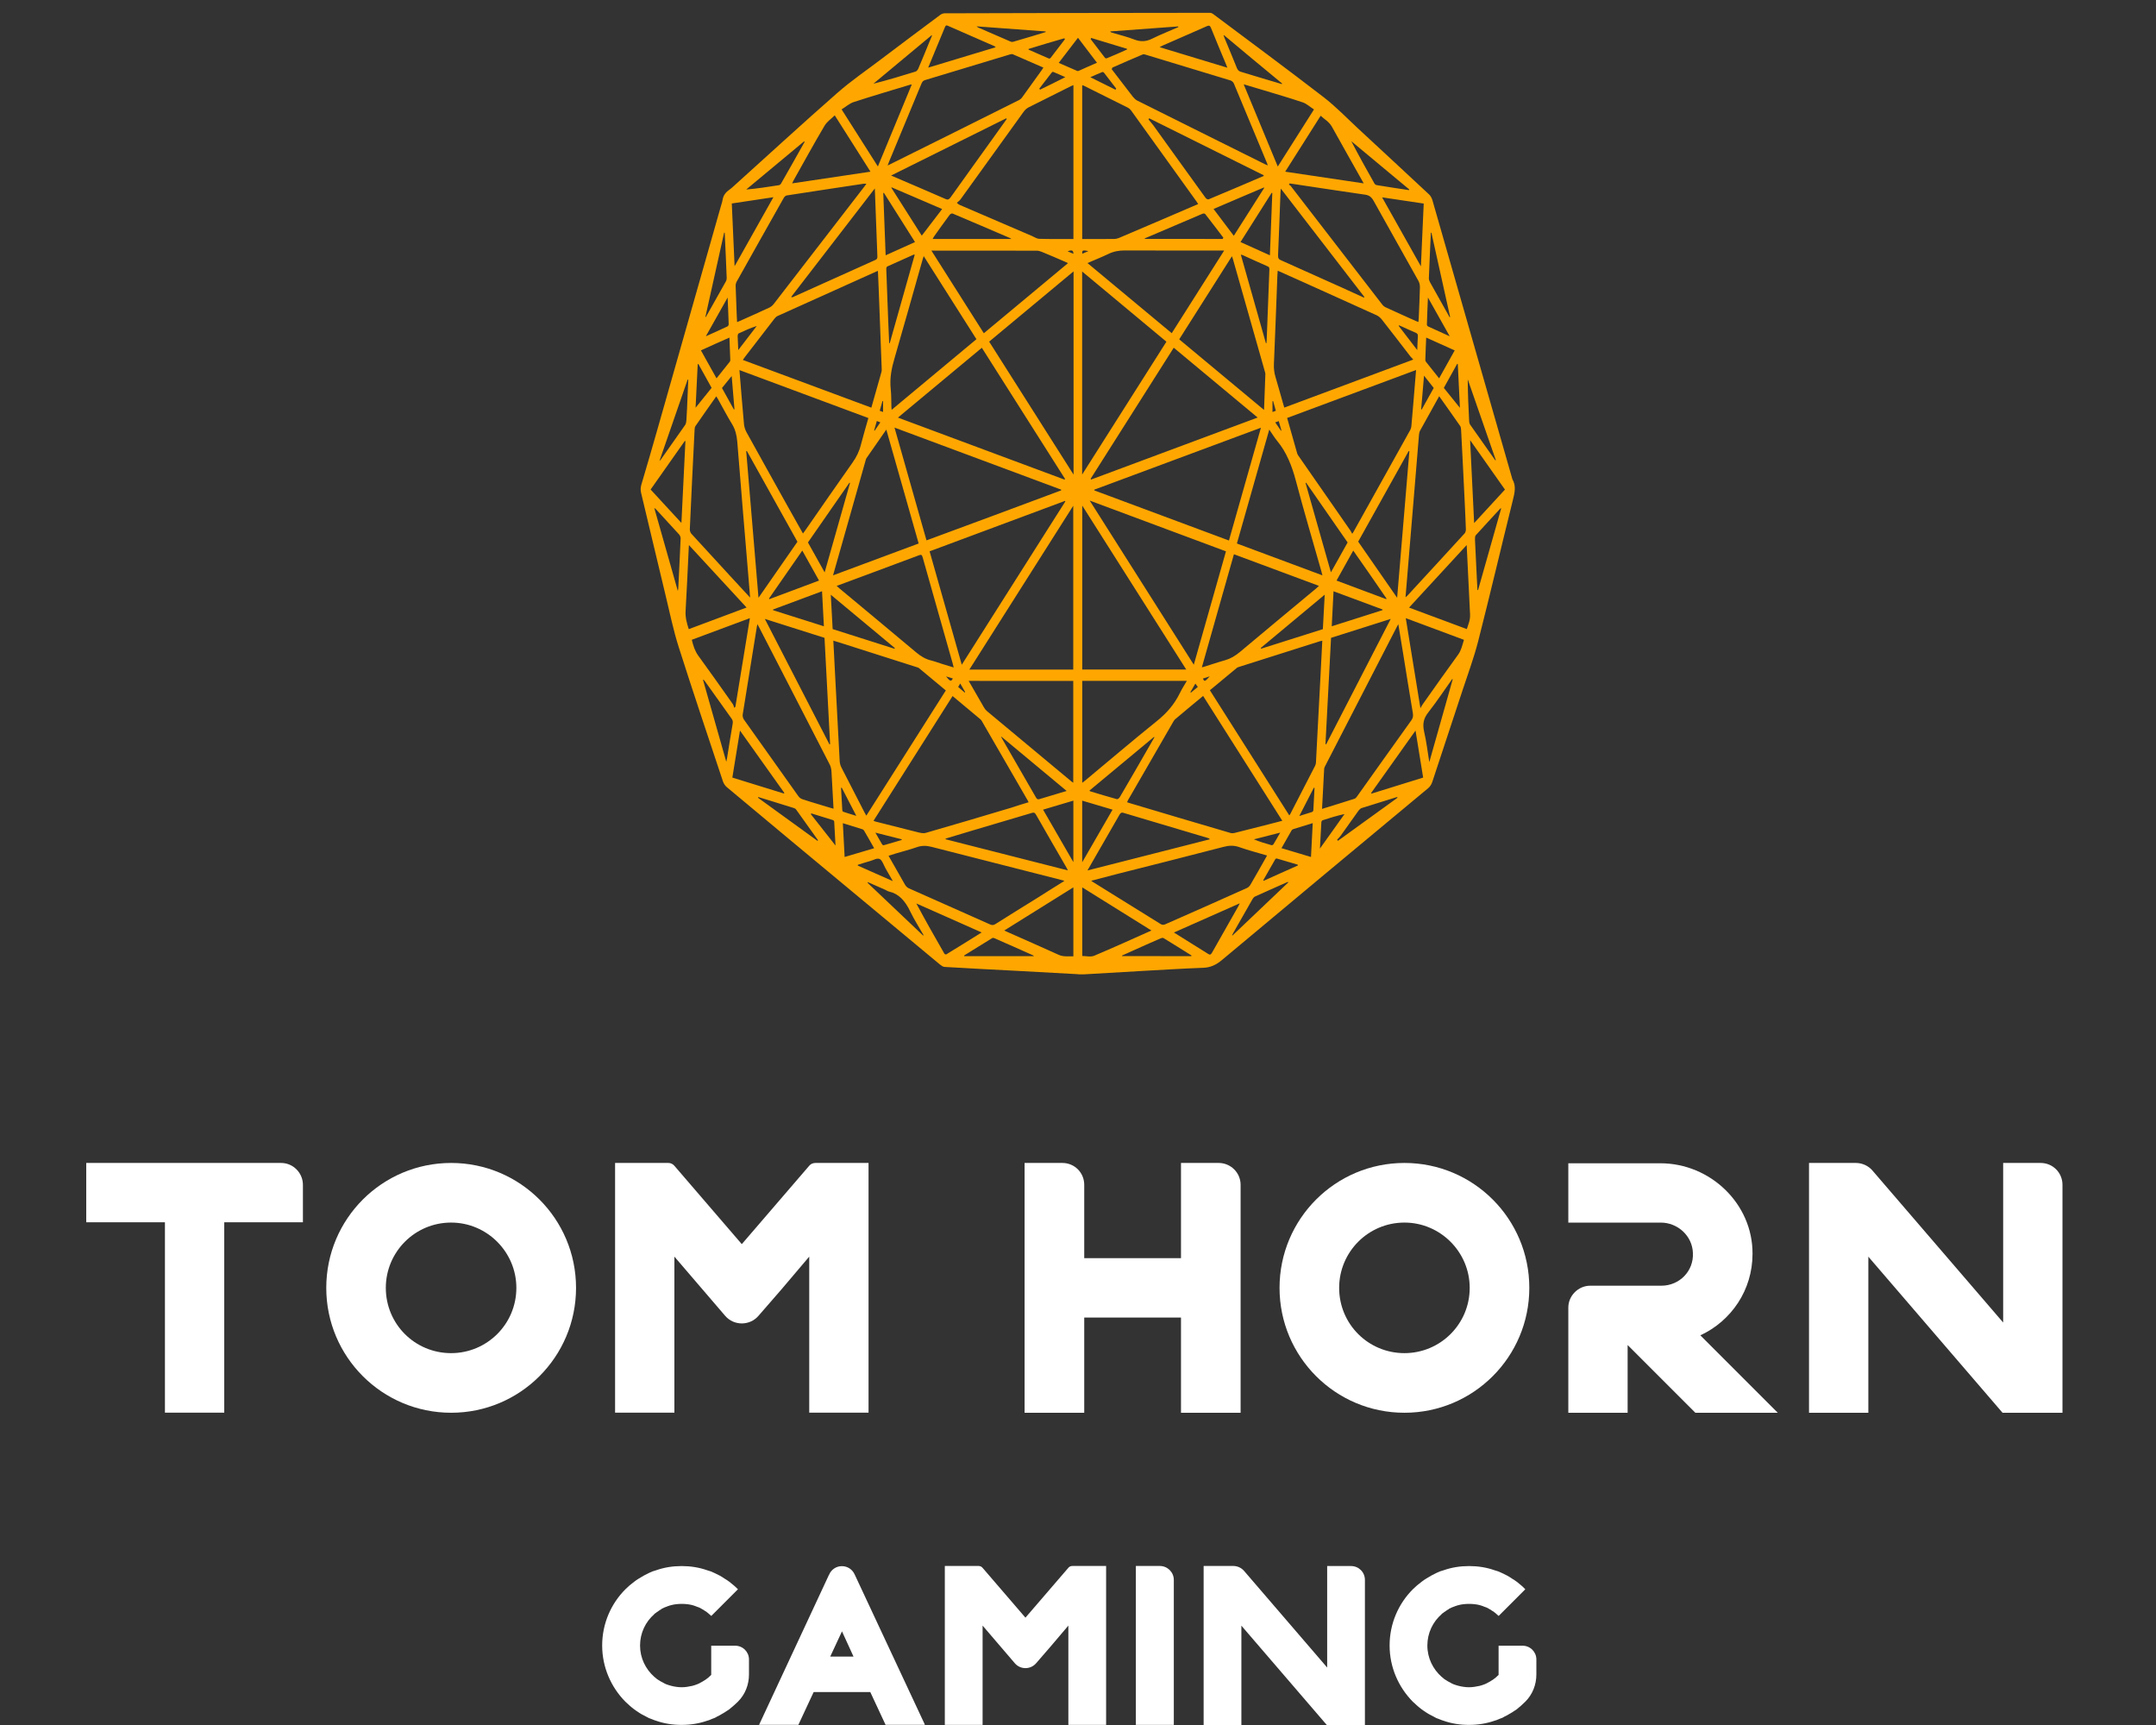
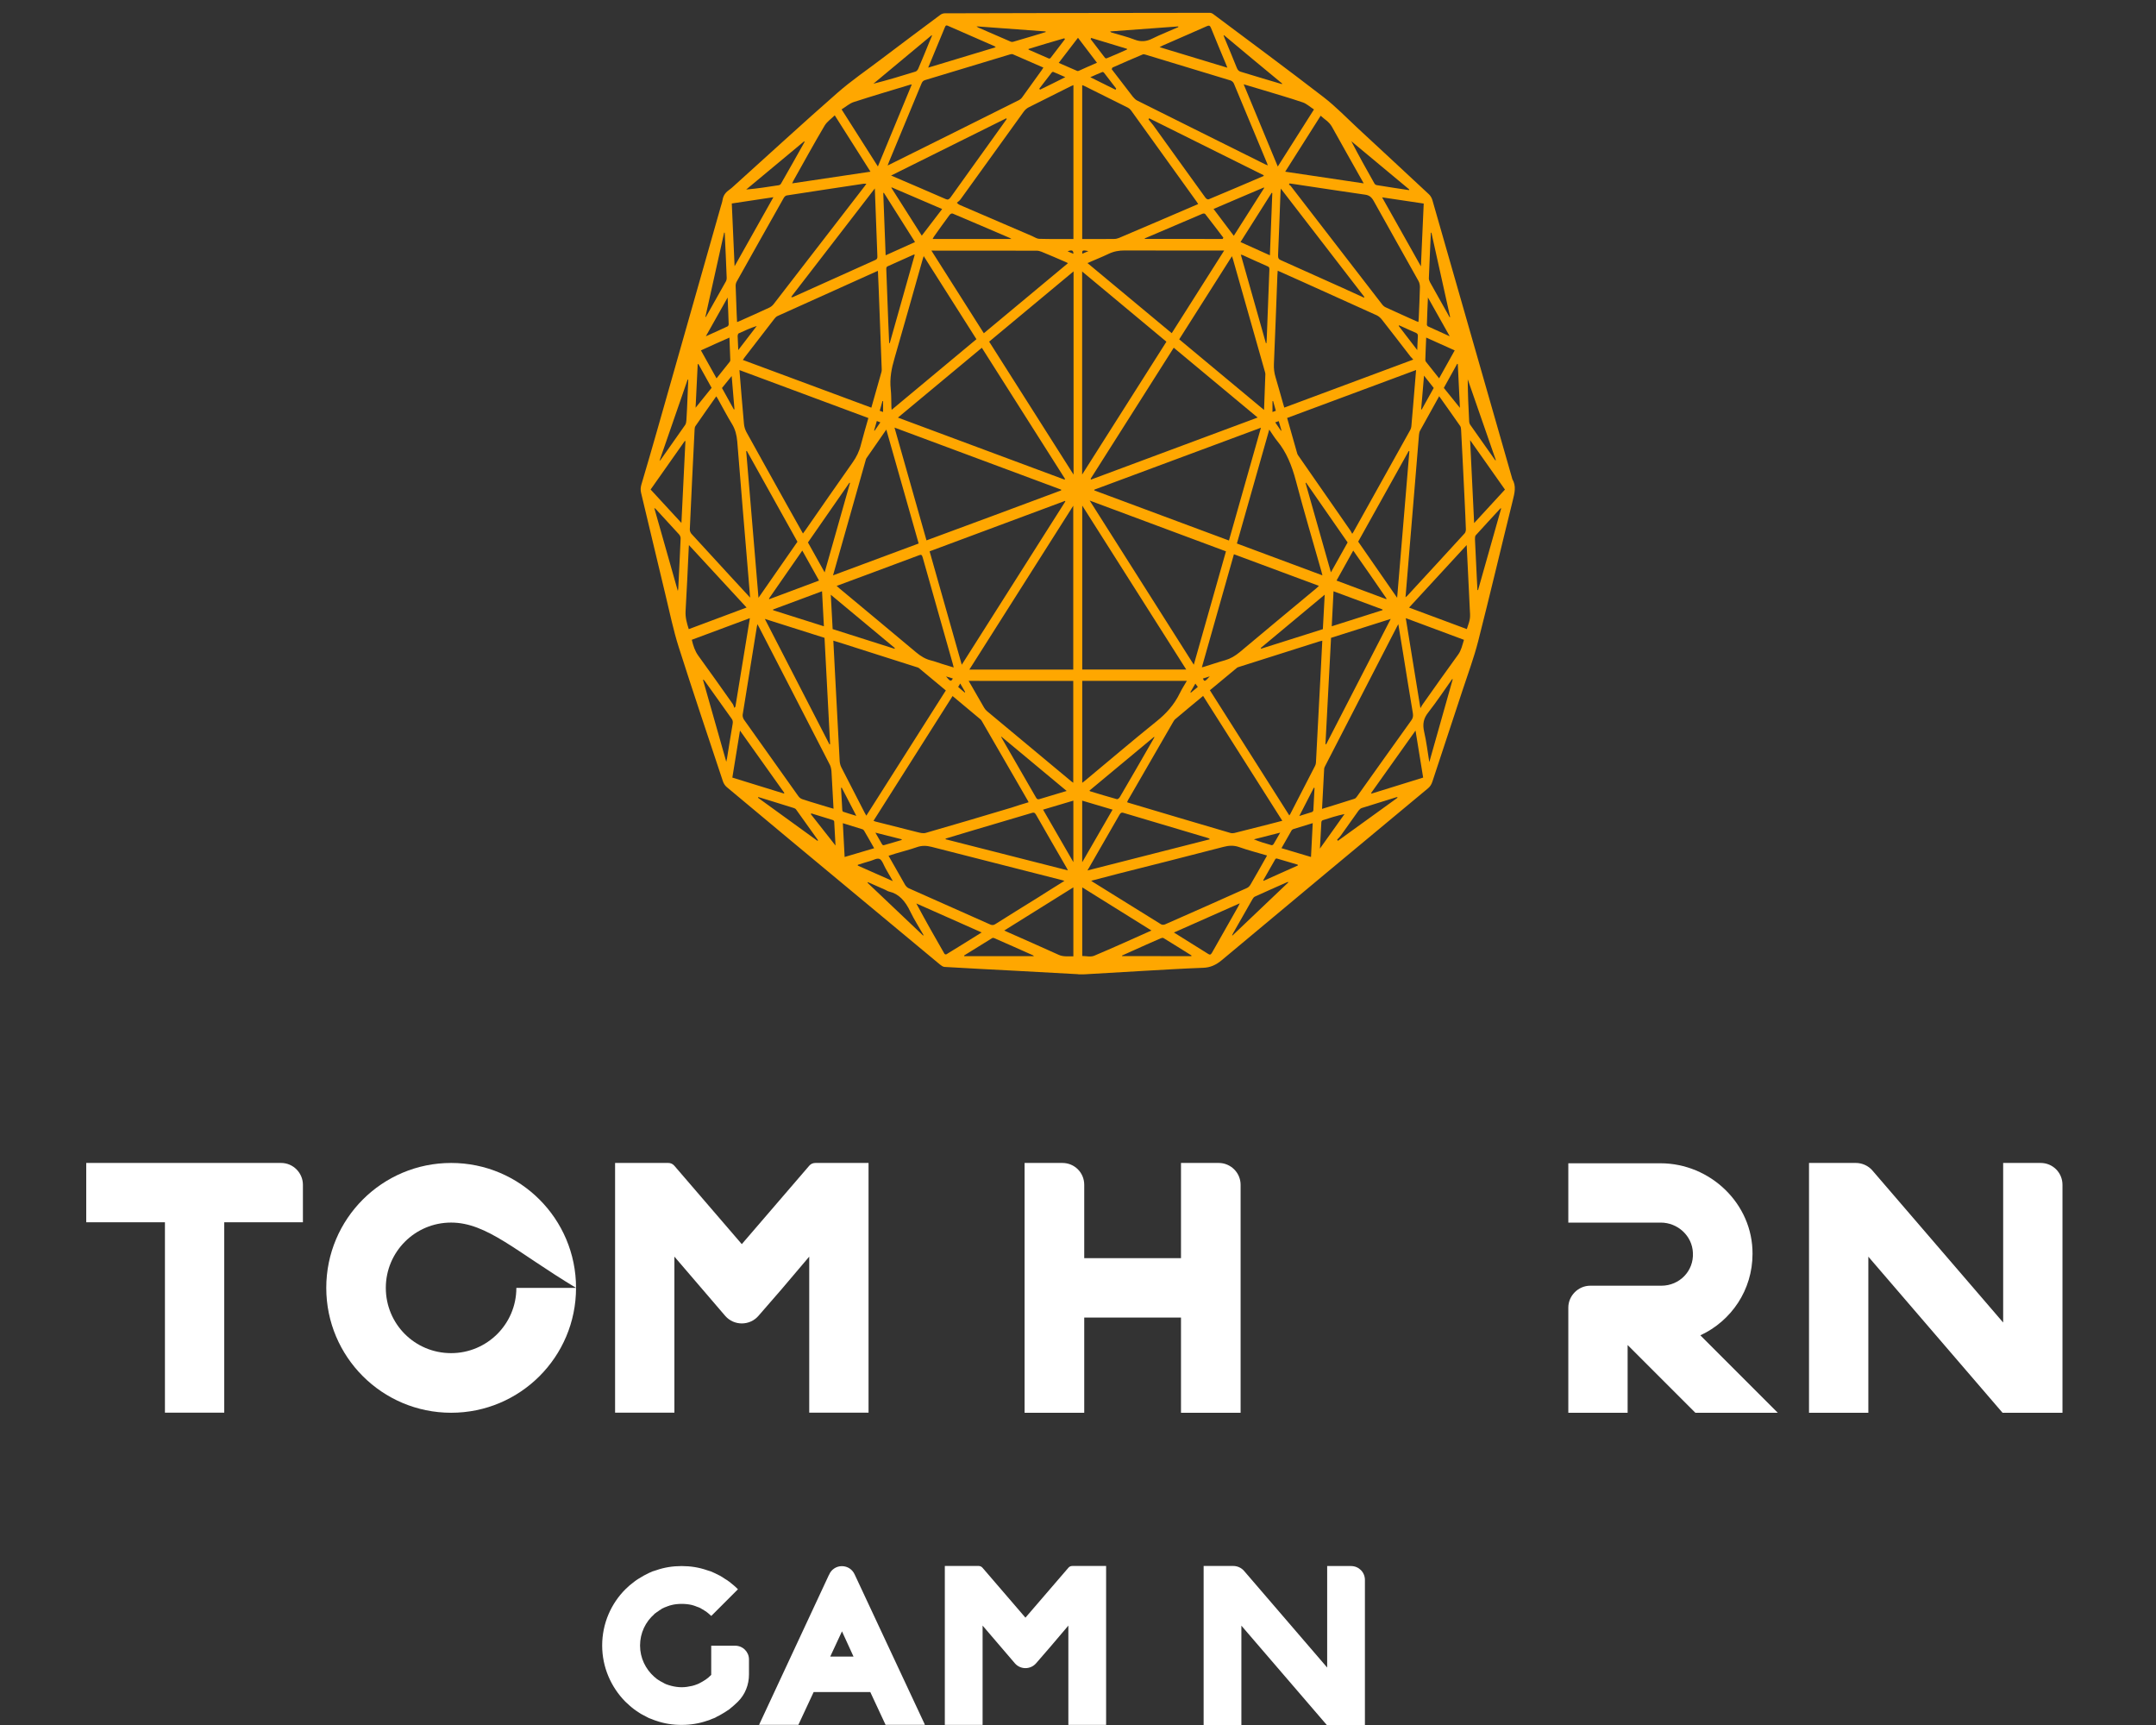
<svg xmlns="http://www.w3.org/2000/svg" width="100" height="80" viewBox="0 0 100 80" fill="none">
  <rect x="0" y="0" width="100" height="80" fill="#333333" stroke="none" />
  <g clip-path="url(#clip0_1528_16669)">
    <path d="M50.002 45.18C49.051 45.128 48.103 45.076 47.156 45.024C46.041 44.966 44.926 44.909 43.811 44.843C43.739 44.84 43.661 44.782 43.595 44.73C41.288 42.815 38.983 40.896 36.679 38.981C35.688 38.154 34.694 37.327 33.703 36.498C33.631 36.437 33.562 36.333 33.528 36.227C32.839 34.156 32.142 32.087 31.477 29.999C31.229 29.221 31.062 28.397 30.866 27.588C30.485 26.015 30.117 24.439 29.737 22.866C29.702 22.723 29.711 22.61 29.748 22.475C29.999 21.625 30.249 20.775 30.491 19.92C31.471 16.477 32.447 13.038 33.427 9.596C33.455 9.489 33.496 9.385 33.513 9.276C33.556 9.019 33.692 8.896 33.847 8.786C33.902 8.749 33.954 8.7 34.006 8.654C35.613 7.208 37.209 5.736 38.831 4.315C39.499 3.728 40.213 3.247 40.908 2.717C41.806 2.037 42.708 1.363 43.609 0.692C43.673 0.643 43.751 0.617 43.823 0.617C47.916 0.605 52.012 0.597 56.106 0.594C56.166 0.594 56.229 0.617 56.281 0.66C57.987 1.936 59.698 3.201 61.392 4.506C61.956 4.941 62.477 5.482 63.013 5.98C64.102 6.989 65.194 8 66.28 9.014C66.346 9.074 66.407 9.178 66.438 9.282C67.671 13.574 68.901 17.872 70.131 22.166C70.137 22.184 70.137 22.201 70.143 22.215C70.339 22.544 70.249 22.869 70.163 23.221C69.624 25.39 69.114 27.57 68.561 29.737C68.362 30.517 68.08 31.266 67.832 32.024C67.369 33.432 66.899 34.838 66.438 36.247C66.392 36.385 66.332 36.477 66.24 36.555C63.051 39.208 59.859 41.858 56.673 44.526C56.399 44.756 56.132 44.871 55.815 44.883C54.881 44.917 53.951 44.975 53.018 45.027C52.116 45.079 51.214 45.133 50.31 45.185C50.209 45.191 50.111 45.185 50.01 45.185C50.002 45.185 50.002 45.182 50.002 45.18ZM56.117 32.012C57.35 33.957 58.574 35.884 59.801 37.817C59.819 37.794 59.83 37.779 59.842 37.759C60.228 37.013 60.611 36.267 60.994 35.521C61.017 35.478 61.034 35.417 61.037 35.365C61.057 35.028 61.072 34.694 61.089 34.357C61.144 33.323 61.199 32.283 61.253 31.246C61.282 30.742 61.305 30.235 61.331 29.714C61.279 29.728 61.239 29.734 61.199 29.745C59.954 30.14 58.712 30.535 57.468 30.929C57.434 30.941 57.393 30.949 57.364 30.978C56.95 31.318 56.543 31.661 56.117 32.012ZM38.652 29.711C38.681 30.238 38.701 30.733 38.73 31.226C38.802 32.58 38.871 33.94 38.946 35.293C38.952 35.389 38.978 35.495 39.018 35.576C39.375 36.279 39.735 36.978 40.098 37.678C40.124 37.727 40.15 37.774 40.182 37.828C41.415 35.887 42.639 33.957 43.869 32.021C43.443 31.667 43.031 31.324 42.619 30.981C42.59 30.958 42.55 30.949 42.512 30.938C41.59 30.644 40.666 30.347 39.744 30.056C39.381 29.936 39.024 29.826 38.652 29.711ZM37.243 24.742C37.29 24.681 37.321 24.635 37.353 24.592C38.082 23.543 38.81 22.489 39.545 21.449C39.721 21.202 39.853 20.939 39.934 20.614C40.038 20.205 40.159 19.807 40.277 19.387C38.281 18.644 36.296 17.906 34.297 17.163C34.366 18.016 34.432 18.84 34.507 19.66C34.518 19.793 34.565 19.934 34.622 20.041C35.227 21.138 35.838 22.227 36.446 23.322C36.711 23.788 36.975 24.258 37.243 24.742ZM62.719 24.756C62.751 24.713 62.76 24.701 62.766 24.687C63.647 23.103 64.531 21.521 65.413 19.937C65.439 19.888 65.456 19.828 65.462 19.77C65.493 19.439 65.522 19.102 65.548 18.767C65.594 18.243 65.635 17.716 65.681 17.16C63.679 17.903 61.694 18.641 59.7 19.384C59.862 19.946 60.012 20.49 60.167 21.029C60.182 21.083 60.219 21.132 60.251 21.176C61.046 22.322 61.844 23.466 62.639 24.612C62.665 24.652 62.691 24.701 62.719 24.756ZM59.476 38.065C58.243 36.12 57.027 34.202 55.803 32.275C55.362 32.64 54.927 33 54.495 33.366C54.467 33.395 54.441 33.435 54.417 33.476C53.72 34.683 53.02 35.892 52.323 37.102C52.306 37.131 52.294 37.163 52.277 37.203C52.315 37.218 52.343 37.232 52.372 37.238C53.937 37.704 55.501 38.171 57.068 38.629C57.128 38.646 57.191 38.646 57.252 38.632C57.779 38.502 58.306 38.364 58.834 38.232C59.044 38.18 59.251 38.125 59.476 38.065ZM47.709 37.206C47.691 37.169 47.683 37.151 47.674 37.134C46.965 35.907 46.257 34.68 45.548 33.456C45.528 33.421 45.505 33.383 45.479 33.363C45.05 33.003 44.621 32.646 44.183 32.28C42.961 34.207 41.743 36.129 40.516 38.065C40.559 38.082 40.579 38.093 40.599 38.099C41.242 38.263 41.884 38.427 42.526 38.586C42.665 38.62 42.812 38.664 42.941 38.626C44.269 38.246 45.594 37.849 46.919 37.454C47.173 37.367 47.435 37.287 47.709 37.206ZM55.575 9.463C55.538 9.408 55.512 9.368 55.489 9.333C54.481 7.931 53.473 6.525 52.462 5.122C52.421 5.067 52.369 5.021 52.318 4.995C51.646 4.658 50.972 4.327 50.301 3.99C50.27 3.973 50.235 3.961 50.195 3.95C50.195 6.335 50.195 8.703 50.195 11.085C50.246 11.085 50.292 11.085 50.336 11.085C50.779 11.085 51.229 11.088 51.672 11.082C51.75 11.082 51.831 11.065 51.906 11.033C52.49 10.785 53.072 10.535 53.654 10.287C54.288 10.016 54.922 9.745 55.575 9.463ZM49.788 11.085C49.788 8.694 49.788 6.329 49.788 3.947C49.739 3.967 49.699 3.984 49.662 4.001C49.011 4.324 48.365 4.647 47.717 4.975C47.631 5.018 47.544 5.09 47.481 5.18C46.505 6.531 45.531 7.887 44.557 9.238C44.508 9.308 44.442 9.348 44.382 9.403C44.453 9.478 44.491 9.495 44.526 9.509C45.64 9.99 46.755 10.466 47.87 10.947C47.979 10.996 48.092 11.073 48.204 11.076C48.728 11.091 49.255 11.085 49.788 11.085ZM65.551 16.676C65.49 16.61 65.453 16.575 65.421 16.535C64.978 15.962 64.54 15.386 64.094 14.821C64.027 14.735 63.941 14.663 63.854 14.622C62.691 14.095 61.524 13.571 60.36 13.044C59.997 12.882 59.634 12.718 59.263 12.554C59.257 12.637 59.251 12.704 59.248 12.773C59.197 14.141 59.145 15.509 59.087 16.878C59.078 17.094 59.101 17.293 59.162 17.491C59.28 17.883 59.387 18.278 59.499 18.669C59.522 18.747 59.545 18.825 59.568 18.903C61.559 18.165 63.532 17.428 65.551 16.676ZM40.415 18.906C40.576 18.341 40.732 17.794 40.885 17.247C40.902 17.186 40.896 17.114 40.893 17.045C40.847 15.849 40.804 14.651 40.758 13.453C40.749 13.159 40.732 12.862 40.72 12.563C40.68 12.577 40.657 12.586 40.634 12.597C39.11 13.283 37.583 13.968 36.062 14.657C36.011 14.68 35.959 14.729 35.918 14.784C35.46 15.374 35.002 15.967 34.547 16.561C34.518 16.598 34.492 16.639 34.455 16.693C36.451 17.431 38.427 18.165 40.415 18.906ZM50.197 23.448C50.197 26.009 50.197 28.53 50.197 31.05C51.802 31.05 53.401 31.05 55.02 31.05C53.409 28.51 51.811 25.992 50.197 23.448ZM44.961 31.053C46.585 31.053 48.184 31.053 49.78 31.053C49.78 28.524 49.78 26.003 49.78 23.454C48.167 25.998 46.571 28.512 44.961 31.053ZM50.192 12.591C50.192 15.734 50.192 18.851 50.192 22.008C51.505 19.94 52.799 17.9 54.101 15.847C52.793 14.758 51.499 13.677 50.192 12.591ZM49.794 22.011C49.794 18.845 49.794 15.728 49.794 12.586C48.483 13.677 47.187 14.752 45.879 15.844C47.181 17.898 48.478 19.937 49.794 22.011ZM55.371 30.828C55.872 29.06 56.365 27.317 56.863 25.569C54.758 24.788 52.669 24.007 50.543 23.215C52.162 25.77 53.758 28.282 55.371 30.828ZM44.609 30.828C46.222 28.288 47.815 25.776 49.411 23.258C49.405 23.247 49.403 23.241 49.4 23.229C47.311 24.007 45.217 24.785 43.117 25.569C43.615 27.32 44.108 29.057 44.609 30.828ZM41.648 19.367C44.246 20.334 46.813 21.288 49.379 22.244C49.385 22.23 49.391 22.221 49.397 22.207C48.112 20.182 46.827 18.154 45.54 16.129C44.246 17.206 42.959 18.275 41.648 19.367ZM54.441 16.126C53.153 18.157 51.868 20.179 50.586 22.204C50.592 22.218 50.598 22.227 50.604 22.241C53.17 21.285 55.737 20.332 58.332 19.364C57.022 18.275 55.737 17.206 54.441 16.126ZM49.218 22.743C49.218 22.731 49.221 22.723 49.221 22.708C46.651 21.752 44.085 20.798 41.489 19.83C41.991 21.599 42.48 23.327 42.973 25.061C45.067 24.29 47.144 23.517 49.218 22.743ZM50.759 22.708C50.759 22.72 50.759 22.728 50.756 22.743C52.836 23.517 54.916 24.292 57.001 25.067C57.497 23.325 57.987 21.596 58.485 19.836C55.889 20.798 53.326 21.755 50.759 22.708ZM66.752 18.376C66.45 18.92 66.156 19.444 65.865 19.974C65.836 20.026 65.822 20.098 65.816 20.162C65.753 20.893 65.692 21.625 65.635 22.357C65.548 23.405 65.459 24.454 65.373 25.505C65.312 26.228 65.251 26.954 65.191 27.7C65.226 27.668 65.251 27.651 65.275 27.628C66.162 26.666 67.052 25.701 67.936 24.733C67.968 24.696 67.994 24.609 67.991 24.549C67.979 24.145 67.956 23.739 67.939 23.336C67.884 22.201 67.83 21.069 67.769 19.934C67.766 19.876 67.758 19.804 67.729 19.761C67.409 19.3 67.086 18.848 66.752 18.376ZM34.792 27.715C34.763 27.369 34.74 27.064 34.714 26.758C34.538 24.667 34.363 22.576 34.196 20.481C34.17 20.176 34.104 19.92 33.96 19.678C33.723 19.294 33.513 18.883 33.288 18.485C33.268 18.451 33.248 18.419 33.222 18.381C32.894 18.848 32.571 19.303 32.254 19.764C32.228 19.799 32.22 19.868 32.217 19.92C32.139 21.464 32.064 23.005 31.995 24.552C31.992 24.621 32.03 24.713 32.07 24.756C32.658 25.401 33.251 26.041 33.839 26.683C34.15 27.017 34.458 27.354 34.792 27.715ZM61.319 37.514C61.835 37.353 62.331 37.203 62.829 37.042C62.875 37.028 62.915 36.973 62.947 36.93C63.788 35.754 64.621 34.573 65.465 33.401C65.54 33.297 65.551 33.205 65.531 33.072C65.378 32.168 65.234 31.258 65.087 30.35C65.012 29.892 64.938 29.431 64.857 28.947C64.831 28.988 64.819 29.008 64.808 29.034C63.693 31.197 62.578 33.361 61.464 35.524C61.443 35.564 61.42 35.613 61.417 35.662C61.383 36.264 61.351 36.875 61.319 37.514ZM35.132 28.947C35.12 28.996 35.112 29.025 35.106 29.057C34.887 30.422 34.662 31.785 34.446 33.15C34.438 33.217 34.467 33.314 34.501 33.366C35.342 34.556 36.186 35.743 37.03 36.924C37.076 36.99 37.143 37.039 37.209 37.062C37.465 37.151 37.719 37.223 37.975 37.301C38.2 37.37 38.425 37.44 38.661 37.506C38.629 36.909 38.6 36.339 38.566 35.775C38.557 35.668 38.534 35.55 38.488 35.463C37.402 33.343 36.307 31.226 35.218 29.109C35.195 29.063 35.167 29.014 35.132 28.947ZM59.813 8.507C59.804 8.527 59.793 8.547 59.784 8.564C59.813 8.582 59.842 8.593 59.862 8.619C61.279 10.454 62.696 12.292 64.114 14.127C64.16 14.184 64.22 14.233 64.284 14.259C64.744 14.472 65.205 14.677 65.669 14.887C65.707 14.905 65.744 14.916 65.79 14.93C65.796 14.855 65.802 14.801 65.805 14.743C65.825 14.271 65.848 13.796 65.859 13.323C65.862 13.228 65.836 13.107 65.793 13.032C65.105 11.793 64.405 10.566 63.716 9.322C63.607 9.123 63.486 9.051 63.316 9.028C62.348 8.89 61.38 8.74 60.412 8.596C60.213 8.561 60.012 8.538 59.813 8.507ZM34.187 14.936C34.245 14.913 34.291 14.899 34.328 14.879C34.778 14.677 35.23 14.478 35.679 14.268C35.754 14.233 35.832 14.173 35.89 14.095C37.298 12.277 38.698 10.457 40.104 8.636C40.13 8.602 40.15 8.564 40.185 8.521C40.133 8.521 40.095 8.518 40.058 8.521C38.871 8.7 37.684 8.878 36.497 9.063C36.448 9.068 36.388 9.117 36.356 9.172C35.625 10.468 34.893 11.765 34.167 13.064C34.138 13.116 34.118 13.196 34.121 13.263C34.13 13.582 34.144 13.899 34.156 14.219C34.161 14.455 34.176 14.686 34.187 14.936ZM51.597 3.134C51.586 3.157 51.574 3.186 51.563 3.209C51.888 3.636 52.214 4.059 52.542 4.483C52.603 4.557 52.672 4.627 52.747 4.664C54.72 5.652 56.699 6.631 58.675 7.617C58.712 7.634 58.75 7.648 58.805 7.671C58.785 7.617 58.776 7.585 58.764 7.559C58.255 6.332 57.745 5.102 57.229 3.872C57.2 3.803 57.125 3.745 57.065 3.728C55.757 3.327 54.452 2.933 53.144 2.538C53.098 2.524 53.041 2.506 52.997 2.527C52.528 2.723 52.064 2.927 51.597 3.134ZM41.17 7.674C41.224 7.645 41.25 7.64 41.273 7.625C43.273 6.631 45.275 5.638 47.271 4.638C47.323 4.609 47.374 4.566 47.412 4.511C47.714 4.097 48.014 3.676 48.316 3.255C48.342 3.221 48.363 3.183 48.394 3.134C47.913 2.924 47.447 2.72 46.98 2.518C46.94 2.501 46.888 2.512 46.844 2.524C45.531 2.921 44.214 3.319 42.901 3.716C42.82 3.739 42.774 3.791 42.734 3.892C42.238 5.093 41.74 6.292 41.239 7.493C41.221 7.539 41.204 7.588 41.17 7.674ZM50.612 40.847C50.661 40.882 50.678 40.896 50.699 40.908C51.747 41.559 52.796 42.213 53.844 42.861C53.896 42.895 53.974 42.895 54.032 42.872C55.302 42.313 56.572 41.752 57.84 41.181C57.903 41.153 57.964 41.089 58.004 41.02C58.234 40.628 58.456 40.231 58.681 39.833C58.71 39.79 58.733 39.741 58.767 39.675C58.321 39.542 57.889 39.433 57.468 39.283C57.223 39.197 56.99 39.211 56.742 39.277C55.109 39.704 53.473 40.113 51.837 40.527C51.442 40.634 51.041 40.738 50.612 40.847ZM49.371 40.853C49.304 40.833 49.273 40.818 49.241 40.813C47.228 40.303 45.217 39.79 43.206 39.274C42.97 39.214 42.751 39.208 42.518 39.292C42.195 39.404 41.867 39.487 41.544 39.583C41.438 39.614 41.331 39.652 41.213 39.689C41.475 40.153 41.726 40.594 41.979 41.034C42.02 41.103 42.083 41.164 42.146 41.193C43.405 41.757 44.67 42.313 45.928 42.875C46.015 42.913 46.084 42.91 46.165 42.858C46.821 42.443 47.481 42.034 48.138 41.628C48.538 41.371 48.941 41.121 49.371 40.853ZM42.843 11.877C42.82 11.952 42.803 12.001 42.788 12.053C42.356 13.571 41.933 15.095 41.492 16.607C41.354 17.076 41.259 17.537 41.314 18.047C41.343 18.321 41.337 18.606 41.345 18.883C41.345 18.914 41.351 18.949 41.357 19.006C42.673 17.909 43.975 16.826 45.289 15.731C44.477 14.449 43.664 13.17 42.843 11.877ZM58.629 19.012C58.649 18.436 58.672 17.898 58.69 17.356C58.692 17.307 58.672 17.255 58.661 17.209C58.171 15.481 57.681 13.755 57.191 12.033C57.18 11.989 57.163 11.943 57.14 11.883C56.319 13.176 55.509 14.452 54.694 15.737C56.002 16.826 57.301 17.909 58.629 19.012ZM57.37 25.206C58.692 25.698 60.006 26.185 61.337 26.683C61.314 26.597 61.302 26.539 61.285 26.482C60.89 25.09 60.478 23.708 60.107 22.302C59.919 21.588 59.663 20.962 59.248 20.461C59.116 20.303 59.003 20.113 58.871 19.923C58.367 21.694 57.874 23.44 57.37 25.206ZM38.638 26.683C39.974 26.185 41.285 25.695 42.61 25.206C42.109 23.44 41.613 21.691 41.109 19.923C40.795 20.375 40.496 20.807 40.193 21.242C40.164 21.282 40.153 21.343 40.138 21.392C39.839 22.449 39.539 23.506 39.24 24.563C39.041 25.26 38.845 25.954 38.638 26.683ZM61.175 27.17C59.85 26.677 58.545 26.194 57.232 25.704C56.736 27.452 56.244 29.186 55.745 30.947C55.812 30.932 55.846 30.926 55.881 30.912C56.192 30.817 56.503 30.707 56.817 30.621C57.065 30.552 57.287 30.422 57.505 30.241C58.684 29.25 59.865 28.273 61.049 27.288C61.08 27.259 61.118 27.219 61.175 27.17ZM38.805 27.173C38.868 27.228 38.908 27.262 38.946 27.297C40.127 28.282 41.308 29.259 42.486 30.249C42.702 30.431 42.924 30.566 43.175 30.627C43.35 30.67 43.523 30.736 43.696 30.791C43.869 30.846 44.042 30.898 44.235 30.955C44.215 30.877 44.206 30.828 44.191 30.779C43.728 29.138 43.258 27.498 42.797 25.854C42.766 25.741 42.731 25.71 42.645 25.744C41.821 26.055 40.991 26.361 40.164 26.669C39.715 26.833 39.271 26.997 38.805 27.173ZM50.197 31.577C50.197 33.156 50.197 34.723 50.197 36.304C50.246 36.267 50.287 36.238 50.324 36.206C51.43 35.288 52.528 34.349 53.643 33.453C54.078 33.104 54.458 32.698 54.737 32.119C54.824 31.938 54.936 31.773 55.048 31.577C53.418 31.577 51.813 31.577 50.197 31.577ZM44.929 31.577C45.179 32.01 45.41 32.413 45.643 32.816C45.681 32.882 45.73 32.94 45.782 32.983C47.081 34.066 48.383 35.149 49.685 36.233C49.714 36.255 49.748 36.276 49.78 36.302C49.78 34.717 49.78 33.15 49.78 31.58C48.167 31.577 46.562 31.577 44.929 31.577ZM54.348 15.452C55.155 14.179 55.956 12.917 56.78 11.618C56.696 11.618 56.647 11.618 56.601 11.618C55.12 11.618 53.643 11.621 52.165 11.615C51.908 11.615 51.664 11.655 51.419 11.773C51.105 11.923 50.782 12.05 50.439 12.2C51.75 13.289 53.041 14.363 54.348 15.452ZM43.2 11.621C44.027 12.923 44.828 14.184 45.632 15.455C46.934 14.372 48.227 13.294 49.535 12.205C49.489 12.182 49.457 12.165 49.428 12.151C49.057 11.989 48.682 11.828 48.308 11.675C48.233 11.644 48.152 11.626 48.075 11.626C46.505 11.623 44.935 11.623 43.362 11.623C43.324 11.621 43.278 11.621 43.2 11.621ZM64.802 27.723C64.995 25.43 65.182 23.178 65.37 20.928C65.361 20.925 65.349 20.922 65.341 20.913C64.56 22.313 63.779 23.71 62.996 25.119C63.592 25.983 64.186 26.836 64.802 27.723ZM35.181 27.723C35.794 26.842 36.388 25.989 36.987 25.125C36.203 23.716 35.42 22.313 34.639 20.911C34.631 20.916 34.622 20.922 34.611 20.928C34.801 23.178 34.988 25.427 35.181 27.723ZM35.475 28.703C36.486 30.667 37.48 32.594 38.473 34.524C38.482 34.519 38.494 34.513 38.502 34.507C38.416 32.865 38.329 31.223 38.243 29.581C37.321 29.287 36.414 28.999 35.475 28.703ZM61.478 34.507C61.486 34.51 61.501 34.513 61.51 34.519C62.501 32.591 63.494 30.664 64.505 28.703C63.566 29.002 62.656 29.29 61.737 29.581C61.651 31.226 61.564 32.868 61.478 34.507ZM40.576 8.74C39.269 10.437 37.984 12.105 36.696 13.77C36.731 13.79 36.751 13.787 36.768 13.781C38.047 13.205 39.329 12.626 40.608 12.053C40.686 12.018 40.7 11.966 40.694 11.868C40.663 11.079 40.634 10.296 40.605 9.506C40.599 9.261 40.588 9.019 40.576 8.74ZM63.264 13.804C63.27 13.793 63.275 13.781 63.281 13.77C61.996 12.105 60.709 10.437 59.407 8.746C59.398 8.832 59.395 8.875 59.392 8.922C59.355 9.892 59.323 10.863 59.28 11.828C59.274 11.972 59.309 12.024 59.404 12.064C60.357 12.491 61.308 12.917 62.261 13.346C62.596 13.499 62.93 13.654 63.264 13.804ZM46.692 5.522C46.686 5.508 46.683 5.499 46.675 5.485C44.903 6.366 43.131 7.248 41.331 8.141C42.201 8.515 43.033 8.867 43.866 9.233C43.958 9.273 44.013 9.256 44.085 9.161C44.672 8.334 45.266 7.516 45.854 6.692C46.133 6.306 46.412 5.914 46.692 5.522ZM58.612 8.161C58.612 8.15 58.612 8.138 58.612 8.127C56.843 7.245 55.072 6.366 53.3 5.485C53.291 5.502 53.28 5.522 53.271 5.54C53.34 5.626 53.415 5.707 53.484 5.799C54.294 6.922 55.103 8.054 55.916 9.175C55.947 9.218 56.019 9.261 56.059 9.244C56.915 8.89 57.762 8.524 58.612 8.161ZM50.439 40.369C52.358 39.879 54.239 39.401 56.117 38.923C56.088 38.886 56.059 38.871 56.031 38.865C54.717 38.474 53.407 38.088 52.093 37.693C52.015 37.67 51.972 37.704 51.926 37.782C51.557 38.425 51.188 39.064 50.82 39.704C50.702 39.914 50.581 40.124 50.439 40.369ZM43.86 38.891C43.86 38.903 43.86 38.911 43.86 38.923C45.741 39.404 47.625 39.882 49.529 40.366C49.503 40.314 49.498 40.294 49.489 40.277C49.008 39.444 48.527 38.615 48.049 37.776C47.988 37.673 47.933 37.676 47.856 37.702C46.945 37.972 46.035 38.243 45.125 38.511C44.704 38.638 44.284 38.764 43.86 38.891ZM42.29 3.918C42.253 3.921 42.23 3.921 42.212 3.929C41.34 4.194 40.464 4.451 39.597 4.733C39.407 4.794 39.231 4.952 39.035 5.073C39.611 5.978 40.159 6.839 40.718 7.72C41.245 6.441 41.763 5.191 42.29 3.918ZM57.684 3.909C58.22 5.194 58.739 6.45 59.266 7.723C59.827 6.836 60.375 5.975 60.945 5.076C60.758 4.955 60.596 4.805 60.424 4.748C59.807 4.537 59.185 4.362 58.563 4.171C58.278 4.082 57.992 4.001 57.684 3.909ZM65.203 28.668C65.43 30.056 65.652 31.422 65.882 32.842C65.934 32.753 65.96 32.701 65.992 32.658C66.536 31.889 67.081 31.114 67.634 30.356C67.775 30.163 67.824 29.924 67.902 29.673C67 29.336 66.11 29.002 65.203 28.668ZM34.057 32.828C34.075 32.81 34.092 32.793 34.109 32.776C34.331 31.413 34.553 30.051 34.781 28.668C33.864 29.008 32.977 29.339 32.087 29.671C32.156 29.959 32.237 30.201 32.39 30.411C32.931 31.151 33.461 31.909 33.997 32.663C34.023 32.707 34.037 32.773 34.057 32.828ZM68.028 25.278C67.13 26.254 66.248 27.207 65.355 28.178C66.265 28.518 67.153 28.847 68.034 29.175C68.201 28.688 68.201 28.688 68.169 28.184C68.155 27.945 68.147 27.709 68.135 27.467C68.1 26.75 68.066 26.035 68.028 25.278ZM31.955 25.28C31.949 25.341 31.946 25.37 31.946 25.396C31.9 26.375 31.857 27.354 31.799 28.334C31.782 28.642 31.857 28.898 31.946 29.178C32.836 28.847 33.721 28.515 34.628 28.175C33.729 27.205 32.853 26.254 31.955 25.28ZM63.252 8.504C62.745 7.602 62.261 6.75 61.783 5.888C61.642 5.635 61.435 5.54 61.256 5.367C60.706 6.234 60.167 7.084 59.611 7.962C60.827 8.144 62.022 8.322 63.252 8.504ZM40.375 7.962C39.816 7.078 39.271 6.225 38.718 5.35C38.551 5.514 38.361 5.635 38.243 5.834C37.75 6.666 37.281 7.524 36.803 8.374C36.785 8.409 36.771 8.443 36.742 8.504C37.958 8.322 39.15 8.144 40.375 7.962ZM53.407 43.154C52.321 42.475 51.263 41.818 50.197 41.153C50.197 42.23 50.197 43.29 50.197 44.336C50.388 44.336 50.584 44.393 50.751 44.324C51.629 43.955 52.499 43.558 53.407 43.154ZM49.785 41.153C48.714 41.821 47.657 42.48 46.579 43.154C46.64 43.183 46.675 43.198 46.709 43.215C47.507 43.569 48.305 43.918 49.103 44.281C49.331 44.385 49.552 44.341 49.785 44.353C49.785 43.284 49.785 42.227 49.785 41.153ZM69.803 22.705C69.264 21.942 68.734 21.19 68.187 20.412C68.25 21.717 68.311 22.97 68.374 24.258C68.864 23.728 69.325 23.224 69.803 22.705ZM31.791 20.461C31.782 20.458 31.773 20.45 31.765 20.447C31.237 21.193 30.71 21.945 30.177 22.702C30.658 23.224 31.122 23.728 31.606 24.252C31.669 22.965 31.73 21.714 31.791 20.461ZM34.072 12.347C34.68 11.266 35.264 10.226 35.872 9.146C35.204 9.247 34.579 9.342 33.942 9.437C33.988 10.411 34.029 11.353 34.072 12.347ZM66.035 9.44C65.395 9.345 64.77 9.253 64.105 9.152C64.716 10.232 65.3 11.275 65.905 12.352C65.951 11.35 65.995 10.405 66.035 9.44ZM36.365 36.803C36.371 36.791 36.373 36.78 36.376 36.768C35.697 35.812 35.017 34.858 34.322 33.882C34.202 34.625 34.086 35.337 33.968 36.062C34.772 36.31 35.57 36.558 36.365 36.803ZM63.598 36.774C63.604 36.786 63.607 36.794 63.612 36.806C64.41 36.558 65.208 36.313 66.009 36.062C65.888 35.331 65.773 34.622 65.655 33.882C64.958 34.867 64.278 35.821 63.598 36.774ZM54.449 43.247C55.002 43.592 55.521 43.912 56.039 44.24C56.12 44.292 56.16 44.278 56.215 44.183C56.621 43.463 57.027 42.748 57.434 42.034C57.454 41.999 57.468 41.962 57.503 41.893C56.48 42.345 55.48 42.786 54.449 43.247ZM45.531 43.244C44.5 42.786 43.5 42.342 42.501 41.899C42.927 42.694 43.362 43.466 43.803 44.229C43.817 44.258 43.872 44.269 43.895 44.258C44.433 43.932 44.966 43.595 45.531 43.244ZM46.185 2.19C46.153 2.161 46.139 2.149 46.124 2.141C45.398 1.824 44.675 1.51 43.952 1.19C43.883 1.158 43.854 1.193 43.826 1.265C43.679 1.628 43.526 1.988 43.376 2.351C43.273 2.602 43.169 2.855 43.051 3.137C44.102 2.82 45.133 2.509 46.185 2.19ZM53.784 2.187C54.847 2.509 55.875 2.82 56.927 3.14C56.898 3.065 56.88 3.019 56.863 2.976C56.633 2.42 56.399 1.87 56.175 1.311C56.129 1.196 56.088 1.167 55.993 1.207C55.305 1.513 54.616 1.809 53.928 2.112C53.888 2.129 53.847 2.152 53.784 2.187ZM37.474 25.157C37.73 25.62 37.984 26.073 38.249 26.545C38.649 25.139 39.035 23.771 39.424 22.403C39.415 22.397 39.41 22.388 39.401 22.383C38.761 23.304 38.119 24.226 37.474 25.157ZM62.506 25.157C61.858 24.223 61.219 23.304 60.579 22.383C60.571 22.388 60.565 22.397 60.556 22.403C60.945 23.774 61.334 25.142 61.731 26.542C61.996 26.064 62.247 25.62 62.506 25.157ZM42.428 11.811C42.4 11.808 42.388 11.805 42.38 11.808C41.976 11.989 41.576 12.171 41.172 12.35C41.1 12.381 41.106 12.444 41.109 12.522C41.138 13.32 41.17 14.115 41.199 14.916C41.21 15.247 41.227 15.582 41.242 15.913C41.25 15.913 41.259 15.916 41.268 15.916C41.651 14.556 42.037 13.191 42.428 11.811ZM58.715 15.916C58.724 15.916 58.733 15.913 58.741 15.913C58.747 15.858 58.75 15.8 58.753 15.746C58.796 14.663 58.836 13.582 58.877 12.499C58.883 12.398 58.848 12.373 58.79 12.35C58.407 12.182 58.024 12.007 57.644 11.834C57.618 11.822 57.592 11.819 57.552 11.811C57.943 13.191 58.329 14.55 58.715 15.916ZM46.435 34.153C46.45 34.202 46.453 34.213 46.459 34.222C46.991 35.144 47.524 36.065 48.054 36.99C48.1 37.074 48.149 37.079 48.216 37.059C48.501 36.97 48.783 36.889 49.068 36.803C49.192 36.765 49.319 36.728 49.474 36.682C48.446 35.826 47.449 34.999 46.435 34.153ZM53.542 34.196C53.536 34.19 53.533 34.181 53.528 34.173C52.531 35.002 51.534 35.832 50.532 36.664C50.546 36.682 50.552 36.693 50.56 36.696C50.975 36.82 51.387 36.95 51.802 37.062C51.842 37.074 51.908 37.019 51.94 36.967C52.421 36.149 52.894 35.322 53.369 34.498C53.424 34.398 53.484 34.294 53.542 34.196ZM38.62 29.175C39.585 29.48 40.539 29.783 41.492 30.088C41.495 30.074 41.501 30.065 41.501 30.051C40.519 29.235 39.536 28.415 38.534 27.582C38.566 28.135 38.594 28.648 38.62 29.175ZM61.443 27.579C60.435 28.415 59.459 29.233 58.479 30.048C58.485 30.062 58.488 30.071 58.491 30.085C59.444 29.783 60.401 29.477 61.357 29.178C61.389 28.651 61.412 28.138 61.443 27.579ZM46.914 11.082C46.865 11.053 46.847 11.044 46.83 11.033C45.952 10.656 45.067 10.275 44.186 9.904C44.145 9.887 44.073 9.924 44.042 9.97C43.794 10.301 43.555 10.641 43.313 10.981C43.296 11.004 43.281 11.039 43.258 11.082C44.474 11.082 45.675 11.082 46.914 11.082ZM56.711 11.082C56.719 11.062 56.733 11.042 56.742 11.024C56.463 10.659 56.186 10.287 55.901 9.927C55.875 9.895 55.809 9.898 55.769 9.915C55.106 10.198 54.444 10.48 53.778 10.765C53.55 10.86 53.323 10.961 53.095 11.056C53.098 11.062 53.098 11.073 53.101 11.079C54.305 11.082 55.509 11.082 56.711 11.082ZM59.012 8.953C59.003 8.95 58.995 8.947 58.983 8.942C58.505 9.696 58.027 10.454 57.537 11.226C58.001 11.436 58.442 11.635 58.9 11.84C58.937 10.857 58.975 9.907 59.012 8.953ZM40.994 8.939C40.985 8.945 40.977 8.95 40.968 8.956C41.005 9.91 41.04 10.863 41.078 11.84C41.541 11.629 41.982 11.431 42.44 11.226C41.95 10.448 41.472 9.694 40.994 8.939ZM50.195 39.989C50.676 39.159 51.131 38.364 51.603 37.549C51.122 37.405 50.664 37.272 50.195 37.131C50.195 38.082 50.195 39.012 50.195 39.989ZM49.785 39.983C49.785 39.009 49.785 38.076 49.785 37.131C49.316 37.272 48.858 37.408 48.38 37.549C48.849 38.367 49.307 39.159 49.785 39.983ZM43.699 9.694C42.904 9.354 42.129 9.022 41.357 8.688C41.351 8.694 41.348 8.706 41.345 8.711C41.821 9.463 42.299 10.209 42.754 10.929C43.068 10.515 43.376 10.114 43.699 9.694ZM56.287 9.691C56.607 10.111 56.915 10.52 57.226 10.935C57.687 10.212 58.162 9.463 58.635 8.717C58.629 8.711 58.626 8.7 58.623 8.694C57.851 9.019 57.076 9.354 56.287 9.691ZM62.766 25.534C62.506 26.001 62.253 26.453 61.991 26.925C62.771 27.216 63.535 27.501 64.298 27.787C64.304 27.775 64.307 27.766 64.309 27.758C63.803 27.017 63.29 26.28 62.766 25.534ZM37.989 26.925C37.724 26.45 37.471 25.995 37.212 25.534C36.688 26.289 36.178 27.026 35.668 27.758C35.673 27.769 35.676 27.778 35.679 27.789C36.446 27.501 37.206 27.216 37.989 26.925ZM64.125 28.296C64.125 28.285 64.125 28.276 64.125 28.265C63.373 27.983 62.619 27.706 61.852 27.421C61.824 27.977 61.795 28.501 61.769 29.045C62.564 28.792 63.344 28.544 64.125 28.296ZM38.214 29.045C38.185 28.489 38.157 27.965 38.128 27.421C37.359 27.706 36.607 27.985 35.858 28.265C35.858 28.276 35.858 28.285 35.858 28.299C36.639 28.544 37.416 28.795 38.214 29.045ZM69.624 23.592C69.618 23.581 69.613 23.575 69.607 23.564C69.218 23.984 68.829 24.405 68.446 24.828C68.417 24.86 68.409 24.952 68.412 25.01C68.437 25.606 68.469 26.205 68.498 26.804C68.507 26.989 68.515 27.179 68.527 27.363C68.535 27.366 68.544 27.366 68.555 27.369C68.91 26.113 69.267 24.851 69.624 23.592ZM31.439 27.406C31.451 27.346 31.459 27.323 31.459 27.303C31.497 26.525 31.537 25.741 31.569 24.964C31.572 24.906 31.534 24.825 31.5 24.788C31.14 24.39 30.776 23.999 30.413 23.604C30.402 23.59 30.385 23.584 30.347 23.561C30.713 24.854 31.07 26.113 31.439 27.406ZM67.38 31.505C67.372 31.503 67.366 31.494 67.357 31.491C66.989 32.01 66.631 32.548 66.248 33.038C66.032 33.312 65.969 33.565 66.058 33.951C66.159 34.389 66.214 34.847 66.294 35.345C66.663 34.035 67.02 32.767 67.38 31.505ZM33.686 35.328C33.703 35.253 33.715 35.207 33.721 35.167C33.807 34.631 33.89 34.098 33.983 33.565C34 33.458 33.983 33.398 33.931 33.326C33.525 32.756 33.116 32.185 32.709 31.612C32.683 31.577 32.66 31.552 32.632 31.517C32.623 31.523 32.617 31.531 32.609 31.537C32.966 32.793 33.32 34.043 33.686 35.328ZM43.229 1.654C43.224 1.648 43.218 1.639 43.212 1.634C42.313 2.385 41.409 3.132 40.51 3.883C41.17 3.716 41.821 3.52 42.466 3.319C42.512 3.304 42.567 3.244 42.593 3.181C42.771 2.769 42.941 2.351 43.111 1.933C43.154 1.835 43.192 1.743 43.229 1.654ZM56.771 1.631C56.765 1.637 56.76 1.642 56.754 1.648C56.771 1.691 56.785 1.737 56.803 1.778C56.993 2.233 57.183 2.691 57.367 3.149C57.41 3.255 57.465 3.304 57.546 3.327C57.883 3.428 58.22 3.529 58.557 3.633C58.856 3.722 59.156 3.811 59.459 3.901C59.461 3.889 59.464 3.883 59.467 3.872C58.569 3.132 57.667 2.383 56.771 1.631ZM65.355 8.818C65.358 8.806 65.361 8.795 65.361 8.783C64.465 8.04 63.572 7.294 62.676 6.548C63.025 7.222 63.388 7.87 63.751 8.513C63.774 8.55 63.817 8.579 63.854 8.585C64.356 8.668 64.857 8.743 65.355 8.818ZM37.318 6.583C37.31 6.571 37.304 6.562 37.298 6.554C36.402 7.297 35.509 8.046 34.611 8.789C35.12 8.746 35.622 8.668 36.12 8.59C36.157 8.585 36.203 8.556 36.224 8.518C36.595 7.873 36.955 7.228 37.318 6.583ZM32.511 16.25C32.767 16.714 33.012 17.151 33.234 17.546C33.441 17.29 33.646 17.03 33.85 16.774C33.862 16.757 33.876 16.722 33.873 16.699C33.862 16.359 33.847 16.019 33.833 15.656C33.383 15.855 32.954 16.045 32.511 16.25ZM66.749 17.546C66.971 17.148 67.216 16.705 67.472 16.25C67.026 16.048 66.594 15.855 66.15 15.656C66.136 16.019 66.118 16.348 66.11 16.682C66.11 16.714 66.118 16.754 66.136 16.774C66.337 17.03 66.542 17.284 66.749 17.546ZM50.88 2.91C50.569 2.498 50.27 2.106 49.999 1.752C49.714 2.123 49.417 2.509 49.106 2.916C49.403 3.045 49.682 3.169 49.964 3.29C49.987 3.302 50.013 3.29 50.036 3.284C50.307 3.157 50.581 3.042 50.88 2.91ZM60.887 38.174C60.576 38.269 60.28 38.358 59.986 38.451C59.957 38.462 59.922 38.485 59.902 38.52C59.749 38.785 59.6 39.047 59.438 39.335C59.902 39.473 60.352 39.606 60.807 39.744C60.833 39.214 60.858 38.71 60.887 38.174ZM40.545 39.338C40.38 39.047 40.233 38.785 40.081 38.528C40.064 38.497 40.035 38.471 40.012 38.462C39.709 38.367 39.407 38.275 39.093 38.177C39.122 38.707 39.148 39.22 39.176 39.744C39.634 39.608 40.078 39.476 40.545 39.338ZM44.721 44.31C44.721 44.321 44.724 44.333 44.724 44.344C45.793 44.344 46.867 44.344 47.956 44.344C47.93 44.321 47.925 44.307 47.913 44.304C47.314 44.036 46.712 43.768 46.11 43.506C46.081 43.492 46.044 43.492 46.015 43.509C45.58 43.774 45.151 44.042 44.721 44.31ZM55.259 44.344C55.259 44.336 55.262 44.324 55.262 44.31C54.832 44.042 54.403 43.771 53.968 43.506C53.931 43.483 53.87 43.5 53.827 43.52C53.392 43.708 52.957 43.904 52.522 44.099C52.361 44.171 52.202 44.243 52.041 44.315C52.044 44.327 52.044 44.336 52.047 44.341C53.115 44.344 54.19 44.344 55.259 44.344ZM30.589 21.372C30.618 21.349 30.632 21.34 30.638 21.331C31.021 20.79 31.404 20.248 31.782 19.704C31.816 19.652 31.834 19.562 31.837 19.488C31.86 19.142 31.874 18.791 31.888 18.445C31.9 18.168 31.911 17.886 31.923 17.609C31.914 17.607 31.906 17.607 31.894 17.604C31.465 18.848 31.033 20.093 30.589 21.372ZM69.359 21.354C69.368 21.349 69.374 21.343 69.379 21.337C68.944 20.09 68.512 18.84 68.077 17.592C68.08 18.255 68.109 18.906 68.144 19.554C68.147 19.603 68.164 19.657 68.187 19.692C68.579 20.245 68.97 20.801 69.359 21.354ZM66.392 10.791C66.383 10.791 66.375 10.791 66.366 10.794C66.335 11.497 66.3 12.203 66.274 12.905C66.271 12.963 66.3 13.035 66.326 13.087C66.614 13.605 66.902 14.118 67.193 14.634C67.207 14.663 67.222 14.688 67.239 14.717C67.248 14.711 67.251 14.703 67.259 14.694C66.971 13.392 66.68 12.09 66.392 10.791ZM33.614 10.797C33.605 10.794 33.597 10.791 33.588 10.785C33.297 12.087 33.009 13.392 32.715 14.709C32.735 14.697 32.744 14.694 32.747 14.688C33.058 14.141 33.369 13.588 33.677 13.035C33.697 12.998 33.706 12.94 33.706 12.894C33.68 12.2 33.648 11.497 33.614 10.797ZM59.77 40.908C59.732 40.911 59.721 40.908 59.706 40.911C59.205 41.132 58.701 41.354 58.203 41.582C58.159 41.602 58.119 41.654 58.09 41.706C57.796 42.221 57.5 42.737 57.206 43.258C57.186 43.296 57.169 43.333 57.148 43.371C57.154 43.376 57.157 43.382 57.163 43.388C58.027 42.564 58.891 41.743 59.77 40.908ZM42.817 43.388C42.823 43.382 42.826 43.371 42.835 43.365C42.63 43.002 42.406 42.659 42.221 42.276C41.985 41.775 41.68 41.449 41.248 41.351C41.181 41.337 41.124 41.297 41.057 41.265C40.789 41.15 40.522 41.029 40.254 40.911C40.248 40.922 40.245 40.931 40.242 40.945C41.1 41.755 41.959 42.57 42.817 43.388ZM64.817 36.999C64.817 36.987 64.814 36.981 64.814 36.97C64.802 36.97 64.788 36.967 64.776 36.97C64.237 37.137 63.699 37.304 63.16 37.474C63.108 37.491 63.056 37.54 63.016 37.589C62.74 37.972 62.463 38.364 62.187 38.753C62.138 38.822 62.077 38.88 62.019 38.94C62.031 38.958 62.045 38.978 62.054 38.995C62.976 38.332 63.898 37.667 64.817 36.999ZM37.92 38.998C37.929 38.986 37.932 38.978 37.941 38.966C37.601 38.491 37.261 38.01 36.921 37.537C36.892 37.5 36.849 37.486 36.811 37.471C36.446 37.359 36.083 37.244 35.717 37.131C35.535 37.077 35.351 37.019 35.169 36.964C35.167 36.976 35.164 36.987 35.161 36.999C36.083 37.664 37.002 38.332 37.92 38.998ZM54.651 1.259C54.651 1.248 54.651 1.239 54.651 1.225C53.597 1.302 52.542 1.38 51.488 1.458C51.517 1.492 51.548 1.51 51.58 1.516C51.929 1.622 52.283 1.703 52.626 1.838C52.911 1.948 53.17 1.93 53.447 1.789C53.842 1.593 54.248 1.438 54.651 1.259ZM48.501 1.487C48.501 1.475 48.498 1.469 48.498 1.458C47.444 1.38 46.389 1.302 45.295 1.222C45.341 1.256 45.355 1.271 45.37 1.276C45.871 1.495 46.375 1.714 46.876 1.93C46.916 1.948 46.965 1.948 47.009 1.933C47.303 1.847 47.593 1.76 47.887 1.674C48.089 1.613 48.293 1.55 48.501 1.487ZM66.968 17.99C67.225 18.309 67.481 18.623 67.714 18.914C67.686 18.283 67.648 17.584 67.616 16.884C67.608 16.881 67.599 16.878 67.588 16.872C67.389 17.235 67.187 17.601 66.968 17.99ZM32.392 16.881C32.384 16.884 32.37 16.886 32.361 16.892C32.329 17.589 32.295 18.283 32.263 18.909C32.496 18.62 32.75 18.304 33.006 17.987C32.796 17.601 32.591 17.241 32.392 16.881ZM66.231 13.798C66.211 14.254 66.193 14.657 66.182 15.057C66.182 15.086 66.211 15.126 66.228 15.135C66.553 15.285 66.879 15.435 67.242 15.596C66.899 14.979 66.576 14.412 66.231 13.798ZM33.749 13.798C33.404 14.412 33.081 14.982 32.738 15.596C33.101 15.432 33.427 15.288 33.749 15.135C33.772 15.123 33.798 15.069 33.798 15.04C33.787 14.64 33.767 14.245 33.749 13.798ZM61.221 39.355C61.619 38.796 61.991 38.275 62.362 37.753C62.014 37.828 61.682 37.929 61.351 38.039C61.325 38.044 61.291 38.09 61.288 38.122C61.265 38.511 61.245 38.906 61.221 39.355ZM38.753 39.214C38.736 38.891 38.715 38.497 38.692 38.102C38.69 38.073 38.658 38.041 38.635 38.033C38.301 37.926 37.964 37.822 37.629 37.722C37.621 37.736 37.618 37.745 37.609 37.759C37.995 38.255 38.384 38.747 38.753 39.214ZM60.196 40.139C60.196 40.124 60.193 40.11 60.193 40.101C59.87 40.006 59.548 39.908 59.225 39.816C59.202 39.81 59.162 39.822 59.15 39.848C58.963 40.17 58.779 40.496 58.594 40.821C58.6 40.833 58.603 40.839 58.609 40.85C59.136 40.608 59.666 40.378 60.196 40.139ZM52.274 2.296C52.274 2.285 52.274 2.276 52.274 2.264C51.718 2.097 51.168 1.927 50.612 1.76C50.604 1.778 50.592 1.792 50.584 1.809C50.805 2.1 51.027 2.391 51.249 2.679C51.269 2.702 51.312 2.714 51.335 2.702C51.652 2.576 51.963 2.434 52.274 2.296ZM41.412 40.864C41.288 40.645 41.184 40.464 41.08 40.285C40.991 40.127 40.919 39.897 40.804 39.839C40.68 39.781 40.516 39.888 40.372 39.928C40.176 39.983 39.983 40.044 39.787 40.107C39.787 40.121 39.787 40.13 39.787 40.144C40.317 40.378 40.85 40.614 41.412 40.864ZM47.706 2.27C47.706 2.282 47.706 2.29 47.706 2.302C48.017 2.44 48.328 2.578 48.642 2.711C48.668 2.723 48.711 2.711 48.728 2.688C48.95 2.4 49.172 2.109 49.394 1.818C49.385 1.804 49.377 1.786 49.365 1.775C48.812 1.933 48.259 2.1 47.706 2.27ZM65.917 18.981C65.925 18.983 65.931 18.992 65.94 18.995C66.124 18.667 66.309 18.332 66.499 17.992C66.343 17.797 66.199 17.615 66.049 17.422C66.003 17.938 65.96 18.459 65.917 18.981ZM34.04 18.992C34.049 18.989 34.055 18.981 34.066 18.978C34.02 18.456 33.98 17.935 33.937 17.439C33.787 17.624 33.64 17.805 33.487 17.995C33.674 18.335 33.859 18.667 34.04 18.992ZM39.041 36.529C39.032 36.532 39.018 36.535 39.009 36.541C39.026 36.883 39.047 37.226 39.067 37.569C39.07 37.595 39.087 37.638 39.104 37.644C39.297 37.71 39.493 37.768 39.718 37.837C39.476 37.373 39.26 36.95 39.041 36.529ZM60.971 36.544C60.962 36.541 60.948 36.538 60.939 36.532C60.72 36.958 60.501 37.379 60.265 37.843C60.484 37.774 60.671 37.719 60.856 37.658C60.882 37.653 60.913 37.606 60.916 37.578C60.936 37.229 60.954 36.886 60.971 36.544ZM34.242 16.235C34.544 15.841 34.824 15.481 35.1 15.118C34.809 15.21 34.536 15.334 34.259 15.463C34.236 15.475 34.213 15.538 34.213 15.576C34.222 15.783 34.233 15.988 34.242 16.235ZM65.735 16.235C65.744 15.996 65.75 15.797 65.764 15.599C65.77 15.507 65.741 15.469 65.681 15.44C65.459 15.345 65.237 15.242 65.015 15.141C64.972 15.121 64.929 15.106 64.886 15.086C64.883 15.098 64.88 15.106 64.877 15.118C65.156 15.481 65.433 15.841 65.735 16.235ZM49.411 3.578C49.201 3.486 49.025 3.405 48.849 3.333C48.832 3.327 48.8 3.339 48.783 3.362C48.59 3.61 48.4 3.86 48.207 4.108C48.216 4.125 48.227 4.143 48.236 4.16C48.616 3.978 48.993 3.788 49.411 3.578ZM51.742 4.163C51.75 4.143 51.762 4.125 51.77 4.105C51.583 3.86 51.399 3.618 51.211 3.379C51.191 3.35 51.148 3.33 51.125 3.342C50.952 3.411 50.779 3.489 50.572 3.581C50.984 3.788 51.361 3.973 51.742 4.163ZM59.378 38.615C58.952 38.724 58.554 38.825 58.157 38.926C58.43 39.038 58.704 39.122 58.977 39.197C59.006 39.202 59.05 39.179 59.07 39.148C59.17 38.983 59.263 38.816 59.378 38.615ZM40.602 38.615C40.718 38.816 40.815 38.992 40.916 39.162C40.931 39.185 40.968 39.202 40.988 39.199C41.268 39.122 41.544 39.038 41.824 38.955C41.824 38.943 41.824 38.934 41.821 38.923C41.426 38.822 41.029 38.724 40.602 38.615ZM59.176 19.05C59.13 18.886 59.09 18.741 59.05 18.6C59.041 18.603 59.029 18.606 59.021 18.606C59.021 18.77 59.021 18.934 59.021 19.107C59.07 19.087 59.116 19.07 59.176 19.05ZM40.959 19.107C40.959 18.926 40.959 18.767 40.959 18.606C40.951 18.603 40.942 18.603 40.931 18.6C40.887 18.747 40.847 18.894 40.804 19.05C40.867 19.073 40.91 19.087 40.959 19.107ZM40.669 19.525C40.622 19.681 40.582 19.819 40.545 19.96C40.553 19.966 40.556 19.971 40.565 19.977C40.651 19.853 40.735 19.73 40.833 19.588C40.772 19.568 40.729 19.551 40.669 19.525ZM59.148 19.588C59.248 19.733 59.332 19.856 59.418 19.98C59.424 19.977 59.43 19.969 59.436 19.966C59.395 19.822 59.352 19.678 59.312 19.531C59.254 19.551 59.214 19.565 59.148 19.588ZM44.745 32.119C44.753 32.108 44.756 32.102 44.765 32.09C44.693 31.963 44.618 31.84 44.537 31.698C44.502 31.759 44.474 31.805 44.442 31.86C44.551 31.958 44.647 32.038 44.745 32.119ZM55.443 31.704C55.359 31.845 55.288 31.972 55.215 32.096C55.221 32.108 55.227 32.113 55.233 32.125C55.336 32.038 55.434 31.958 55.558 31.857C55.509 31.791 55.48 31.753 55.443 31.704ZM44.194 31.465C44.088 31.433 43.993 31.405 43.88 31.37C44.068 31.606 44.117 31.621 44.194 31.465ZM56.111 31.367C55.987 31.405 55.892 31.436 55.794 31.468C55.861 31.626 55.889 31.615 56.111 31.367ZM50.2 11.768C50.287 11.73 50.367 11.696 50.483 11.644C50.212 11.589 50.183 11.603 50.2 11.768ZM49.785 11.77C49.788 11.606 49.719 11.578 49.518 11.655C49.616 11.696 49.696 11.73 49.785 11.77Z" fill="#FFA700" />
    <path d="M7.65 56.685H4V53.934H13.037C13.601 53.934 14.05 54.397 14.05 54.948V56.685H10.401V65.516H7.65V56.685Z" fill="white" />
-     <path d="M26.718 59.727C26.718 62.927 24.126 65.519 20.926 65.519C17.725 65.519 15.133 62.927 15.133 59.727C15.133 56.526 17.725 53.934 20.926 53.934C24.126 53.934 26.718 56.526 26.718 59.727ZM23.95 59.727C23.95 58.062 22.588 56.699 20.923 56.699C19.243 56.699 17.895 58.062 17.895 59.727C17.895 61.406 19.243 62.754 20.923 62.754C22.591 62.754 23.95 61.406 23.95 59.727Z" fill="white" />
+     <path d="M26.718 59.727C26.718 62.927 24.126 65.519 20.926 65.519C17.725 65.519 15.133 62.927 15.133 59.727C15.133 56.526 17.725 53.934 20.926 53.934C24.126 53.934 26.718 56.526 26.718 59.727ZC23.95 58.062 22.588 56.699 20.923 56.699C19.243 56.699 17.895 58.062 17.895 59.727C17.895 61.406 19.243 62.754 20.923 62.754C22.591 62.754 23.95 61.406 23.95 59.727Z" fill="white" />
    <path d="M28.523 53.934H31.001C31.102 53.934 31.203 53.977 31.277 54.063L34.406 57.699L37.534 54.063C37.606 53.977 37.707 53.934 37.825 53.934H40.285V65.516H37.534V58.278L36.232 59.813L35.175 61.029C34.769 61.492 34.045 61.492 33.639 61.029L31.28 58.278V65.516H28.529V53.934H28.523Z" fill="white" />
    <path d="M47.523 53.934H49.275C49.839 53.934 50.289 54.383 50.289 54.948V58.349H54.777V53.934H56.528C57.078 53.934 57.542 54.383 57.542 54.948V65.519H54.777V61.103H50.289V65.519H47.523V53.934Z" fill="white" />
-     <path d="M70.933 59.727C70.933 62.927 68.341 65.519 65.141 65.519C61.94 65.519 59.348 62.927 59.348 59.727C59.348 56.526 61.94 53.934 65.141 53.934C68.341 53.934 70.933 56.526 70.933 59.727ZM68.168 59.727C68.168 58.062 66.805 56.699 65.141 56.699C63.461 56.699 62.113 58.062 62.113 59.727C62.113 61.406 63.461 62.754 65.141 62.754C66.808 62.754 68.168 61.406 68.168 59.727Z" fill="white" />
    <path d="M72.742 60.641C72.742 60.091 73.206 59.627 73.756 59.627H77.057C77.898 59.627 78.564 58.947 78.521 58.106C78.492 57.311 77.812 56.7 77.029 56.7H72.742V53.949H77.014C79.33 53.949 81.3 55.83 81.286 58.149C81.286 59.829 80.301 61.263 78.866 61.928L82.458 65.521H78.636L75.493 62.378V65.521H72.742V60.641Z" fill="white" />
    <path d="M83.906 53.934H86.079C86.369 53.934 86.658 54.063 86.845 54.282L92.911 61.334V53.934H94.648C95.213 53.934 95.662 54.383 95.662 54.948V65.519H92.882L86.658 58.281V65.519H83.906V53.934Z" fill="white" />
    <path d="M30.439 79.805C30.384 79.787 30.318 79.767 30.263 79.741C30.208 79.724 30.154 79.695 30.096 79.678L29.975 79.614L29.744 79.493C29.707 79.465 29.661 79.447 29.626 79.418C29.551 79.372 29.479 79.318 29.413 79.272C29.266 79.162 29.137 79.041 29.007 78.92C28.345 78.249 27.93 77.327 27.93 76.313C27.93 75.291 28.345 74.369 29.007 73.706C29.137 73.577 29.266 73.467 29.413 73.358C29.477 73.303 29.551 73.257 29.626 73.211C29.782 73.11 29.94 73.026 30.096 72.951C30.151 72.923 30.205 72.905 30.263 72.877L30.439 72.822C30.807 72.692 31.202 72.629 31.617 72.629C32.032 72.629 32.426 72.692 32.795 72.822L32.971 72.877C33.025 72.905 33.08 72.923 33.138 72.951C33.305 73.026 33.46 73.107 33.607 73.211C33.682 73.257 33.754 73.303 33.829 73.358C33.967 73.467 34.106 73.579 34.227 73.706L32.991 74.942C32.899 74.859 32.806 74.775 32.706 74.712H32.697C32.68 74.694 32.651 74.674 32.622 74.657L32.567 74.628L32.492 74.582C32.438 74.553 32.392 74.536 32.337 74.519L32.262 74.49C32.245 74.481 32.225 74.472 32.207 74.472C32.19 74.464 32.179 74.464 32.17 74.455C32.153 74.455 32.124 74.447 32.106 74.438C31.951 74.4 31.784 74.383 31.62 74.383C31.453 74.383 31.288 74.4 31.142 74.438C31.113 74.447 31.096 74.455 31.067 74.455L31.038 74.472C31.02 74.472 30.992 74.481 30.974 74.49L30.9 74.519C30.845 74.536 30.799 74.556 30.753 74.582L30.689 74.611L30.66 74.64L30.606 74.668C30.588 74.677 30.56 74.697 30.542 74.714L30.459 74.769C30.459 74.769 30.45 74.769 30.45 74.778H30.442V74.787C30.404 74.804 30.378 74.833 30.349 74.85V74.859C29.943 75.21 29.687 75.734 29.687 76.313C29.687 76.895 29.946 77.411 30.349 77.768C30.378 77.785 30.404 77.814 30.442 77.843L30.459 77.86L30.542 77.915C30.606 77.961 30.681 77.998 30.756 78.036C30.802 78.065 30.848 78.091 30.902 78.111C30.977 78.139 31.058 78.165 31.142 78.186C31.288 78.223 31.456 78.249 31.62 78.249C31.787 78.249 31.951 78.22 32.106 78.186C32.181 78.168 32.262 78.139 32.337 78.111C32.392 78.093 32.438 78.065 32.492 78.036C32.567 77.998 32.631 77.961 32.694 77.915H32.703L32.85 77.805L32.988 77.676V76.322H34.094C34.454 76.322 34.739 76.607 34.739 76.959V77.658C34.739 78.128 34.564 78.58 34.232 78.912L34.224 78.92C34.103 79.041 33.965 79.159 33.826 79.272L33.604 79.418L33.495 79.482C33.42 79.528 33.339 79.574 33.256 79.611C33.218 79.64 33.172 79.658 33.138 79.675L32.991 79.73V79.738H32.974C32.919 79.767 32.864 79.784 32.798 79.802C32.429 79.931 32.035 79.995 31.62 79.995C31.205 79.997 30.807 79.934 30.439 79.805Z" fill="white" />
    <path d="M38.448 73.039L38.456 73.03C38.548 72.8 38.779 72.633 39.047 72.633C39.315 72.633 39.534 72.788 39.637 73.01L42.898 79.984L42.881 79.993H41.075L40.366 78.472H37.739L37.03 79.993H35.207L38.448 73.039ZM39.588 76.827L39.053 75.657L38.508 76.827H39.588Z" fill="white" />
    <path d="M43.82 72.625H45.396C45.459 72.625 45.526 72.654 45.572 72.709L47.562 75.022L49.553 72.709C49.599 72.654 49.662 72.625 49.737 72.625H51.304V79.996H49.553V75.39L48.723 76.367L48.052 77.142C47.793 77.436 47.332 77.436 47.075 77.142L45.575 75.39V79.996H43.823V72.625H43.82Z" fill="white" />
-     <path d="M52.684 72.625H53.798C54.147 72.625 54.444 72.91 54.444 73.27V79.996H52.684V72.625Z" fill="white" />
    <path d="M55.824 72.625H57.207C57.391 72.625 57.576 72.709 57.697 72.847L61.557 77.335V72.628H62.663C63.023 72.628 63.308 72.913 63.308 73.273V79.999H61.539L57.578 75.393V79.999H55.827V72.625H55.824Z" fill="white" />
-     <path d="M66.962 79.805C66.907 79.787 66.844 79.767 66.786 79.741C66.732 79.724 66.677 79.695 66.619 79.678L66.501 79.614L66.271 79.493C66.233 79.465 66.187 79.447 66.15 79.418C66.075 79.372 66.003 79.318 65.937 79.272C65.79 79.162 65.66 79.041 65.53 78.92C64.868 78.249 64.453 77.327 64.453 76.313C64.453 75.291 64.868 74.369 65.53 73.706C65.66 73.577 65.79 73.467 65.937 73.358C66 73.303 66.075 73.257 66.15 73.211C66.305 73.11 66.464 73.026 66.619 72.951C66.674 72.923 66.729 72.905 66.786 72.877L66.962 72.822C67.331 72.692 67.725 72.629 68.14 72.629C68.555 72.629 68.95 72.692 69.318 72.822L69.494 72.877C69.549 72.905 69.604 72.923 69.661 72.951C69.828 73.026 69.984 73.107 70.131 73.211C70.206 73.257 70.278 73.303 70.353 73.358C70.491 73.467 70.629 73.579 70.747 73.706L69.511 74.942C69.419 74.859 69.327 74.775 69.226 74.712H69.218C69.2 74.694 69.171 74.674 69.143 74.657L69.088 74.628L69.013 74.582C68.958 74.553 68.912 74.536 68.858 74.519L68.783 74.49C68.765 74.481 68.745 74.472 68.728 74.472C68.711 74.464 68.699 74.464 68.691 74.455C68.673 74.455 68.644 74.447 68.627 74.438C68.472 74.4 68.305 74.383 68.137 74.383C67.97 74.383 67.806 74.4 67.659 74.438C67.63 74.447 67.613 74.455 67.584 74.455L67.555 74.472C67.538 74.472 67.509 74.481 67.492 74.49L67.417 74.519C67.362 74.536 67.316 74.556 67.27 74.582L67.207 74.611L67.178 74.64L67.123 74.668C67.106 74.677 67.077 74.697 67.06 74.714L66.977 74.769C66.977 74.769 66.968 74.769 66.968 74.778H66.959V74.787C66.922 74.804 66.896 74.833 66.867 74.85V74.859C66.461 75.21 66.204 75.734 66.204 76.313C66.204 76.895 66.464 77.411 66.867 77.768C66.896 77.785 66.922 77.814 66.959 77.843L66.977 77.86L67.06 77.915C67.123 77.961 67.198 77.998 67.273 78.036C67.319 78.065 67.365 78.091 67.42 78.111C67.495 78.139 67.576 78.165 67.659 78.186C67.806 78.223 67.973 78.249 68.137 78.249C68.305 78.249 68.469 78.22 68.627 78.186C68.702 78.168 68.783 78.139 68.858 78.111C68.912 78.093 68.958 78.065 69.013 78.036C69.088 77.998 69.151 77.961 69.215 77.915H69.223L69.37 77.805L69.508 77.676V76.322H70.615C70.975 76.322 71.26 76.607 71.26 76.959V77.658C71.26 78.128 71.084 78.58 70.753 78.912L70.744 78.92C70.626 79.041 70.488 79.159 70.35 79.272L70.128 79.418L70.018 79.482C69.944 79.528 69.863 79.574 69.779 79.611C69.742 79.64 69.696 79.658 69.658 79.675L69.511 79.73V79.738H69.494C69.439 79.767 69.385 79.784 69.318 79.802C68.95 79.931 68.555 79.995 68.14 79.995C67.725 79.997 67.331 79.934 66.962 79.805Z" fill="white" />
  </g>
  <defs>
    <clipPath id="clip0_1528_16669">
      <rect width="100" height="80" fill="white" />
    </clipPath>
  </defs>
</svg>